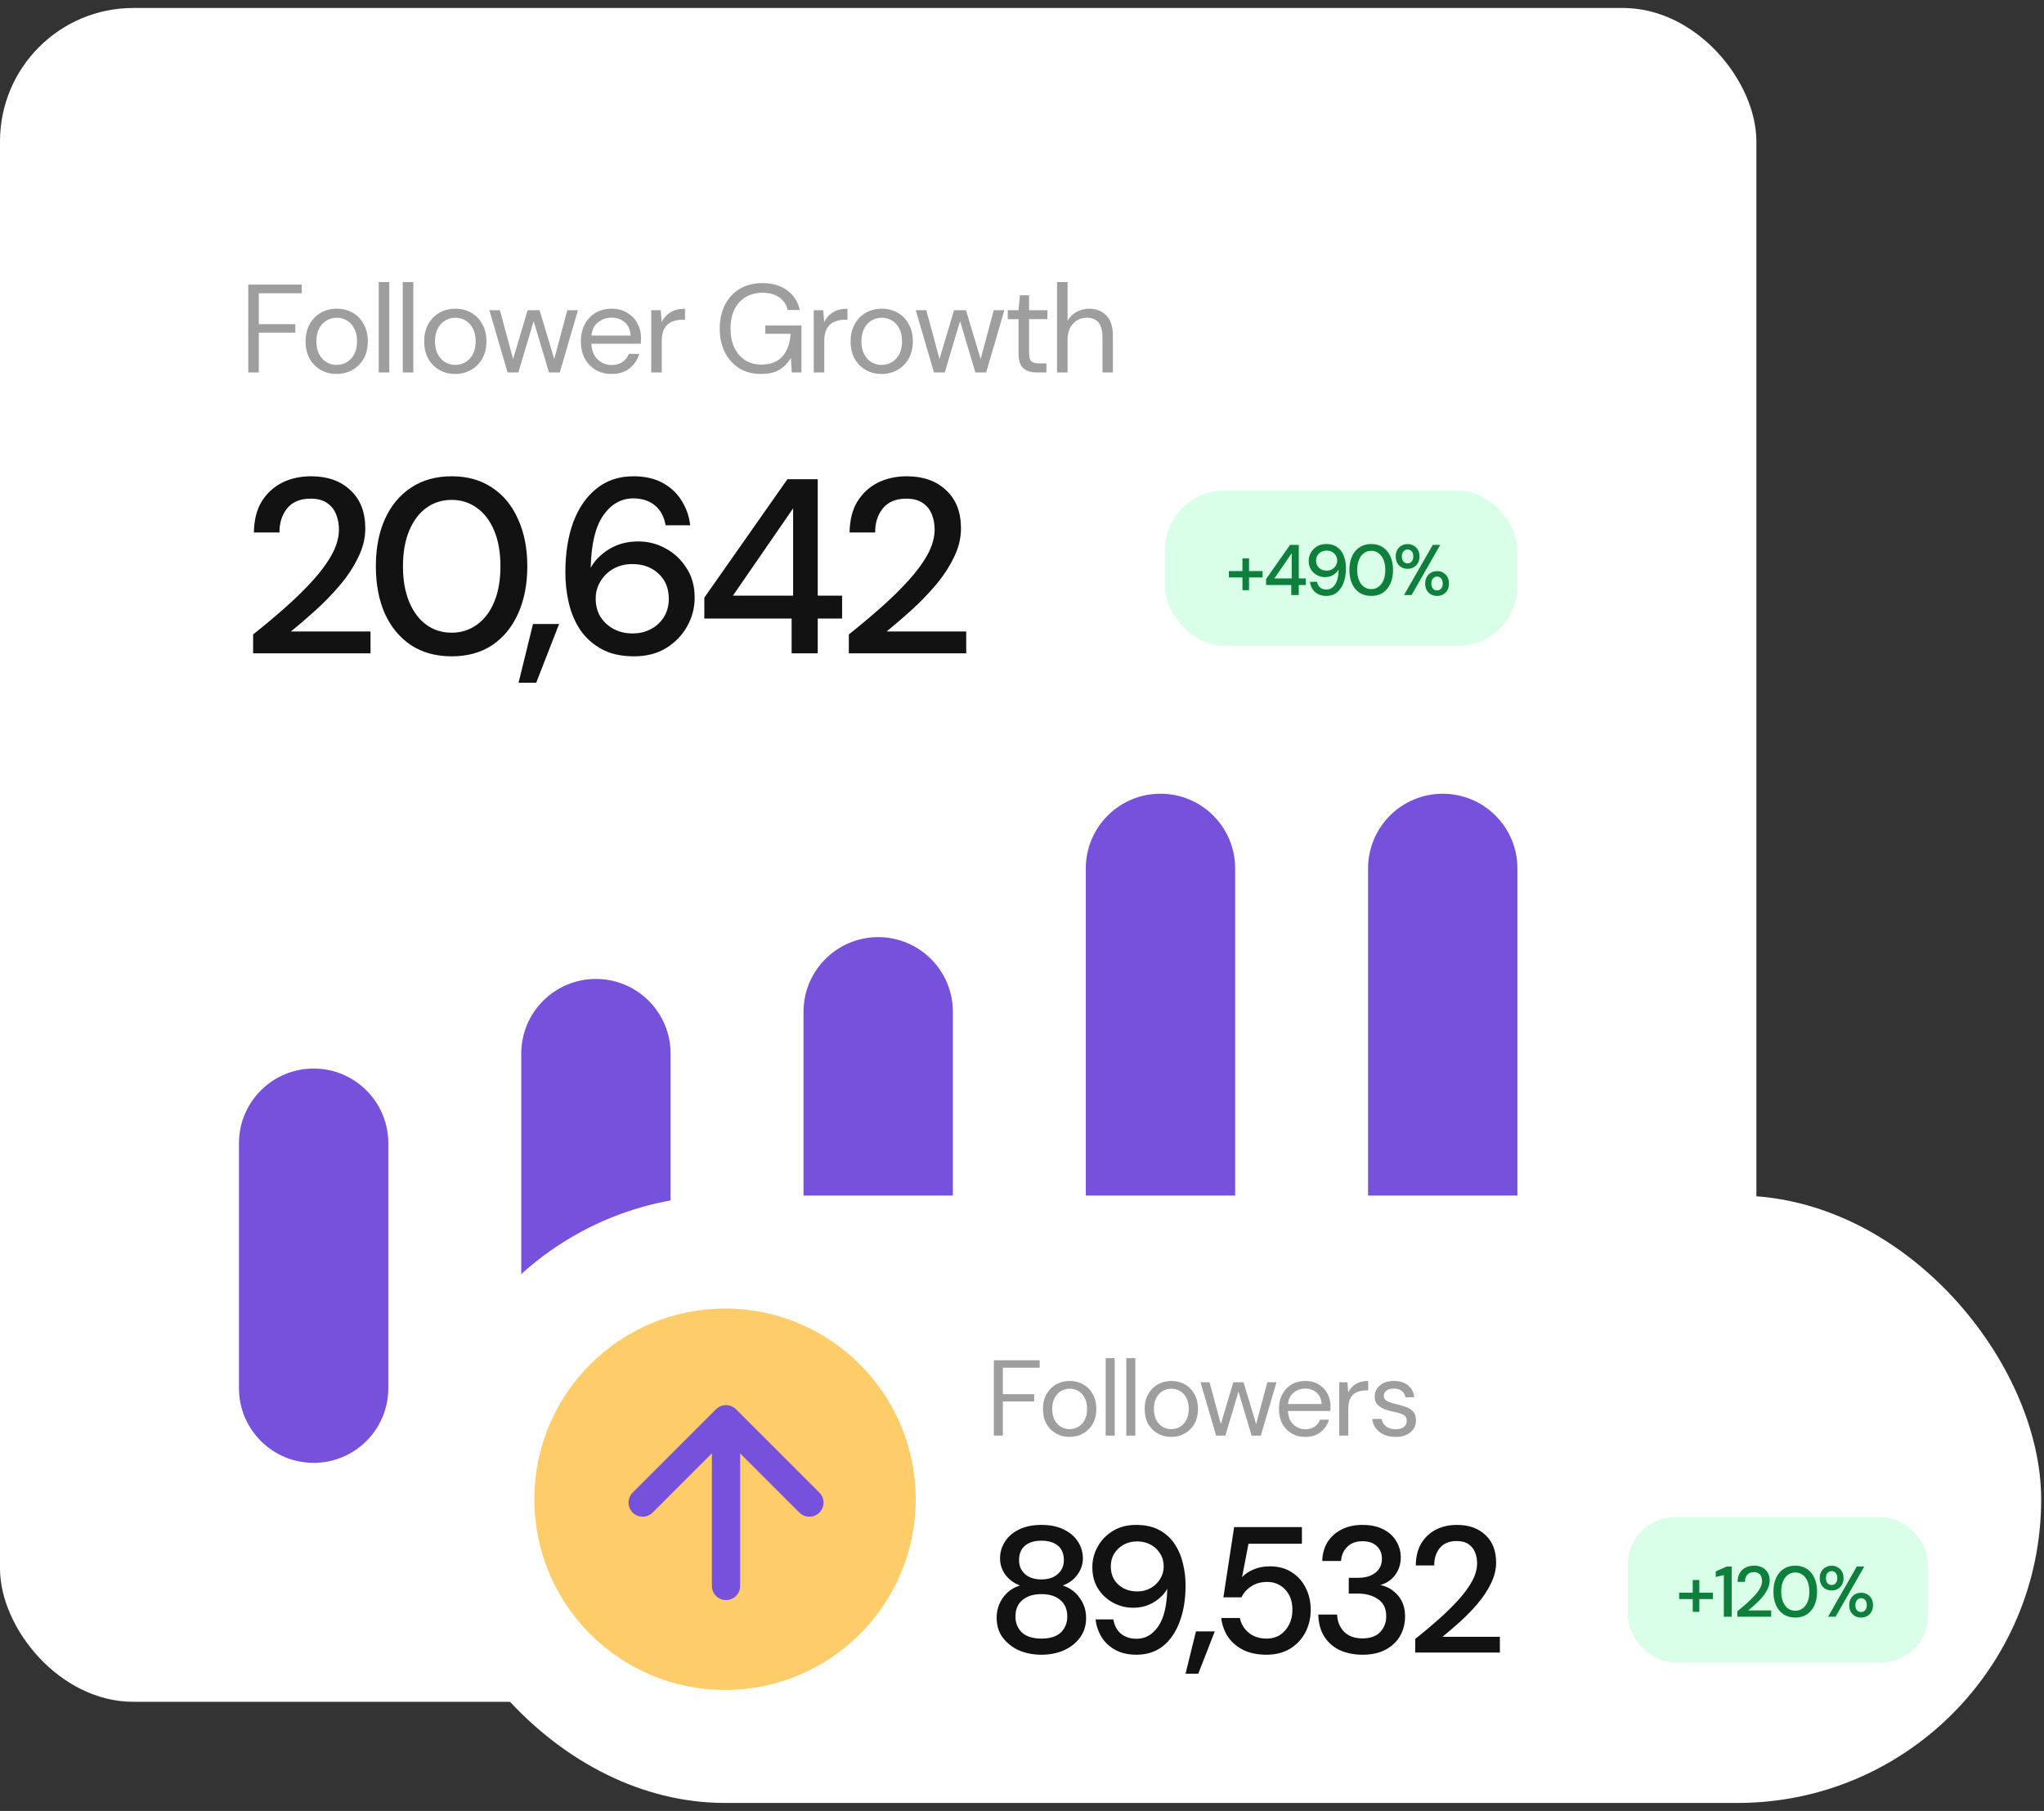
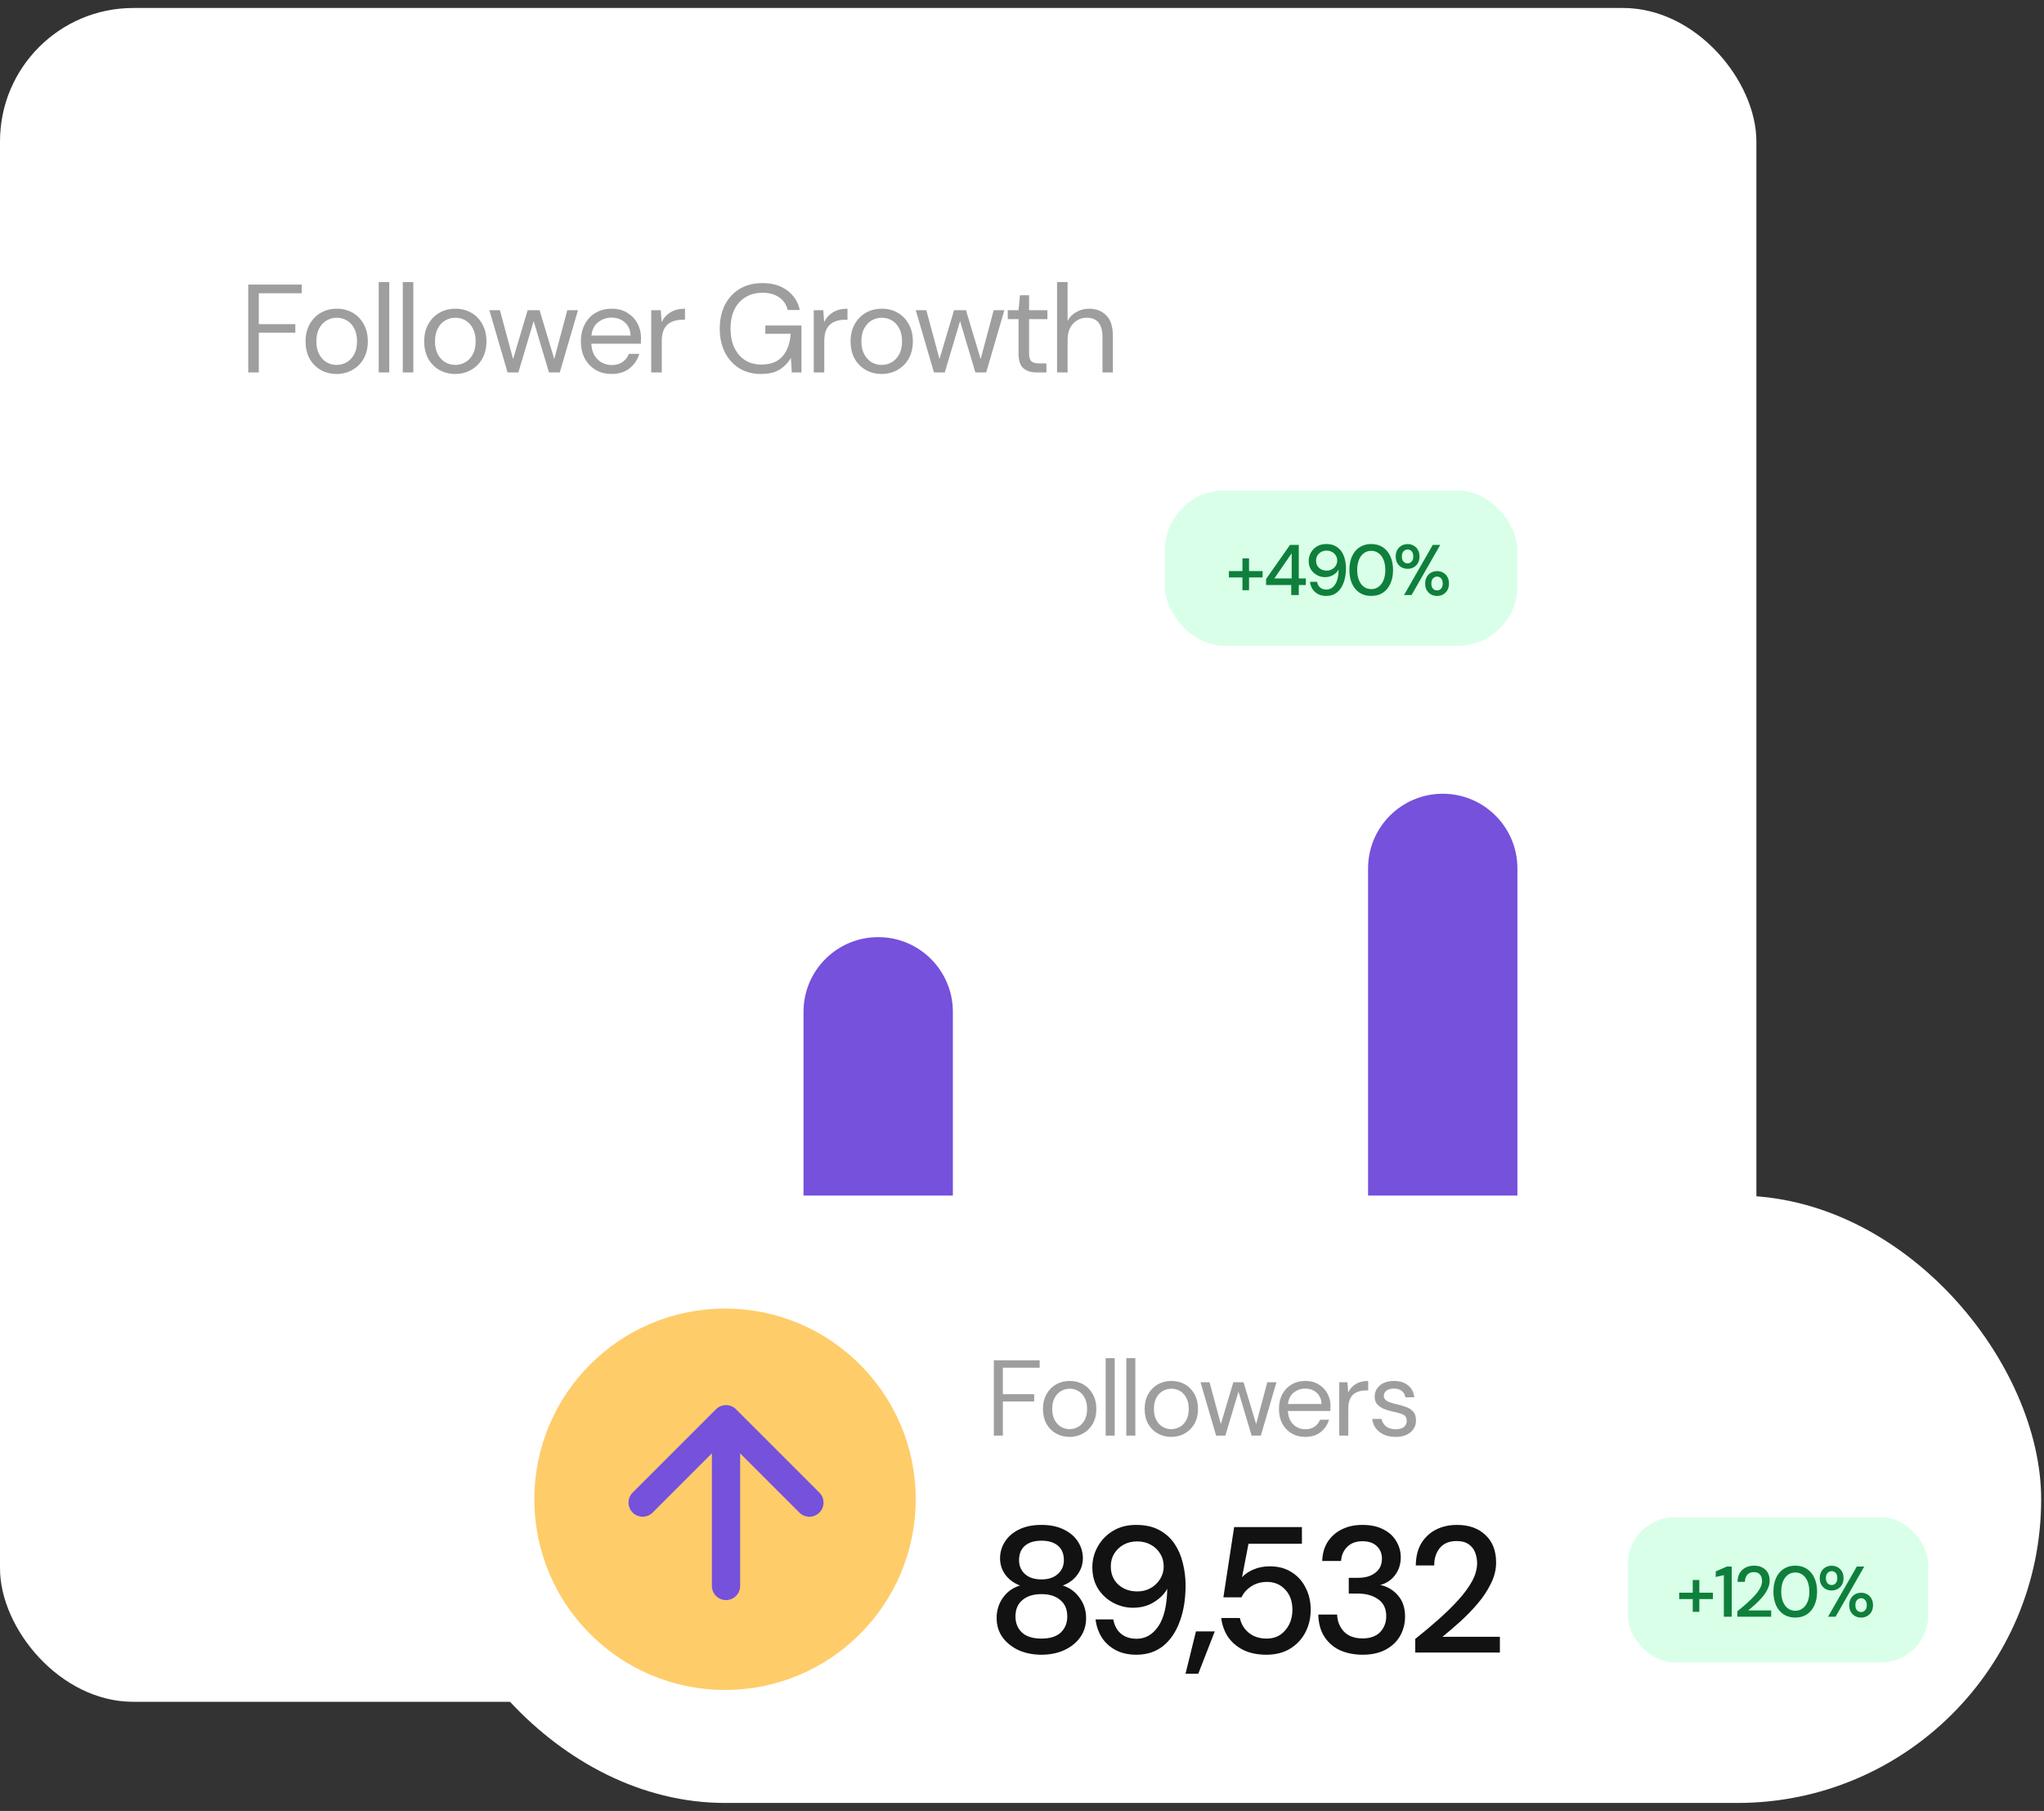
<svg xmlns="http://www.w3.org/2000/svg" width="228" height="202" viewBox="0 0 228 202" fill="none">
  <rect x="0" y="0" width="228" height="202" fill="#333333" stroke="none" />
  <rect y="0.89" width="195.918" height="188.939" rx="14.877" fill="white" />
  <path d="M27.691 41.546V31.746H33.655V32.712H28.867V36.156H32.941V37.108H28.867V41.546H27.691ZM37.543 41.714C36.89 41.714 36.302 41.564 35.779 41.266C35.256 40.967 34.841 40.547 34.533 40.006C34.234 39.455 34.085 38.811 34.085 38.074C34.085 37.336 34.239 36.697 34.547 36.156C34.855 35.605 35.27 35.18 35.793 34.882C36.325 34.583 36.918 34.434 37.571 34.434C38.224 34.434 38.812 34.583 39.335 34.882C39.858 35.18 40.268 35.605 40.567 36.156C40.875 36.697 41.029 37.336 41.029 38.074C41.029 38.811 40.875 39.455 40.567 40.006C40.259 40.547 39.839 40.967 39.307 41.266C38.784 41.564 38.196 41.714 37.543 41.714ZM37.543 40.706C37.944 40.706 38.318 40.608 38.663 40.412C39.008 40.216 39.288 39.922 39.503 39.53C39.718 39.138 39.825 38.652 39.825 38.074C39.825 37.495 39.718 37.01 39.503 36.618C39.298 36.226 39.022 35.932 38.677 35.736C38.332 35.54 37.963 35.442 37.571 35.442C37.17 35.442 36.796 35.54 36.451 35.736C36.106 35.932 35.826 36.226 35.611 36.618C35.396 37.01 35.289 37.495 35.289 38.074C35.289 38.652 35.396 39.138 35.611 39.53C35.826 39.922 36.101 40.216 36.437 40.412C36.782 40.608 37.151 40.706 37.543 40.706ZM42.244 41.546V31.466H43.42V41.546H42.244ZM44.928 41.546V31.466H46.104V41.546H44.928ZM50.775 41.714C50.122 41.714 49.534 41.564 49.011 41.266C48.489 40.967 48.073 40.547 47.765 40.006C47.467 39.455 47.317 38.811 47.317 38.074C47.317 37.336 47.471 36.697 47.779 36.156C48.087 35.605 48.502 35.18 49.025 34.882C49.557 34.583 50.15 34.434 50.803 34.434C51.456 34.434 52.044 34.583 52.567 34.882C53.09 35.18 53.501 35.605 53.799 36.156C54.107 36.697 54.261 37.336 54.261 38.074C54.261 38.811 54.107 39.455 53.799 40.006C53.491 40.547 53.071 40.967 52.539 41.266C52.017 41.564 51.428 41.714 50.775 41.714ZM50.775 40.706C51.176 40.706 51.55 40.608 51.895 40.412C52.24 40.216 52.52 39.922 52.735 39.53C52.95 39.138 53.057 38.652 53.057 38.074C53.057 37.495 52.95 37.01 52.735 36.618C52.53 36.226 52.255 35.932 51.909 35.736C51.564 35.54 51.195 35.442 50.803 35.442C50.402 35.442 50.029 35.54 49.683 35.736C49.338 35.932 49.058 36.226 48.843 36.618C48.629 37.01 48.521 37.495 48.521 38.074C48.521 38.652 48.629 39.138 48.843 39.53C49.058 39.922 49.333 40.216 49.669 40.412C50.014 40.608 50.383 40.706 50.775 40.706ZM56.617 41.546L54.587 34.602H55.763L57.233 40.048L58.857 34.602H60.187L61.825 40.048L63.281 34.602H64.471L62.441 41.546H61.237L59.529 35.82L57.821 41.546H56.617ZM68.213 41.714C67.551 41.714 66.963 41.564 66.45 41.266C65.936 40.958 65.53 40.533 65.231 39.992C64.942 39.45 64.797 38.811 64.797 38.074C64.797 37.346 64.942 36.711 65.231 36.17C65.521 35.619 65.922 35.194 66.436 34.896C66.958 34.588 67.56 34.434 68.242 34.434C68.913 34.434 69.492 34.588 69.978 34.896C70.472 35.194 70.85 35.591 71.112 36.086C71.373 36.58 71.504 37.112 71.504 37.682C71.504 37.784 71.499 37.887 71.49 37.99C71.49 38.092 71.49 38.209 71.49 38.34H65.96C65.987 38.872 66.109 39.315 66.323 39.67C66.547 40.015 66.823 40.276 67.15 40.454C67.486 40.631 67.84 40.72 68.213 40.72C68.699 40.72 69.105 40.608 69.431 40.384C69.758 40.16 69.996 39.856 70.145 39.474H71.308C71.121 40.118 70.761 40.654 70.23 41.084C69.707 41.504 69.035 41.714 68.213 41.714ZM68.213 35.428C67.653 35.428 67.154 35.6 66.716 35.946C66.286 36.282 66.039 36.776 65.974 37.43H70.341C70.314 36.804 70.099 36.314 69.698 35.96C69.296 35.605 68.802 35.428 68.213 35.428ZM72.642 41.546V34.602H73.706L73.804 35.932C74.019 35.474 74.346 35.11 74.784 34.84C75.223 34.569 75.764 34.434 76.408 34.434V35.666H76.086C75.675 35.666 75.297 35.74 74.952 35.89C74.607 36.03 74.332 36.272 74.126 36.618C73.921 36.963 73.818 37.439 73.818 38.046V41.546H72.642ZM84.877 41.714C83.963 41.714 83.16 41.504 82.469 41.084C81.779 40.654 81.242 40.062 80.859 39.306C80.477 38.54 80.285 37.658 80.285 36.66C80.285 35.661 80.477 34.779 80.859 34.014C81.251 33.248 81.802 32.651 82.511 32.222C83.23 31.792 84.075 31.578 85.045 31.578C86.147 31.578 87.061 31.844 87.789 32.376C88.527 32.908 89.003 33.64 89.217 34.574H87.859C87.729 33.986 87.416 33.519 86.921 33.174C86.436 32.828 85.811 32.656 85.045 32.656C84.327 32.656 83.701 32.819 83.169 33.146C82.637 33.463 82.222 33.92 81.923 34.518C81.634 35.115 81.489 35.829 81.489 36.66C81.489 37.49 81.634 38.204 81.923 38.802C82.213 39.399 82.614 39.861 83.127 40.188C83.641 40.505 84.238 40.664 84.919 40.664C85.965 40.664 86.753 40.36 87.285 39.754C87.817 39.138 88.121 38.298 88.195 37.234H85.367V36.31H89.399V41.546H88.321L88.223 39.936C87.869 40.505 87.435 40.944 86.921 41.252C86.408 41.56 85.727 41.714 84.877 41.714ZM90.769 41.546V34.602H91.833L91.931 35.932C92.146 35.474 92.472 35.11 92.911 34.84C93.35 34.569 93.891 34.434 94.535 34.434V35.666H94.213C93.802 35.666 93.424 35.74 93.079 35.89C92.734 36.03 92.458 36.272 92.253 36.618C92.048 36.963 91.945 37.439 91.945 38.046V41.546H90.769ZM98.339 41.714C97.686 41.714 97.098 41.564 96.575 41.266C96.052 40.967 95.637 40.547 95.329 40.006C95.03 39.455 94.881 38.811 94.881 38.074C94.881 37.336 95.035 36.697 95.343 36.156C95.651 35.605 96.066 35.18 96.589 34.882C97.121 34.583 97.714 34.434 98.367 34.434C99.02 34.434 99.608 34.583 100.131 34.882C100.654 35.18 101.064 35.605 101.363 36.156C101.671 36.697 101.825 37.336 101.825 38.074C101.825 38.811 101.671 39.455 101.363 40.006C101.055 40.547 100.635 40.967 100.103 41.266C99.58 41.564 98.992 41.714 98.339 41.714ZM98.339 40.706C98.74 40.706 99.114 40.608 99.459 40.412C99.804 40.216 100.084 39.922 100.299 39.53C100.514 39.138 100.621 38.652 100.621 38.074C100.621 37.495 100.514 37.01 100.299 36.618C100.094 36.226 99.818 35.932 99.473 35.736C99.128 35.54 98.759 35.442 98.367 35.442C97.966 35.442 97.592 35.54 97.247 35.736C96.902 35.932 96.622 36.226 96.407 36.618C96.192 37.01 96.085 37.495 96.085 38.074C96.085 38.652 96.192 39.138 96.407 39.53C96.622 39.922 96.897 40.216 97.233 40.412C97.578 40.608 97.947 40.706 98.339 40.706ZM104.18 41.546L102.15 34.602H103.326L104.796 40.048L106.42 34.602H107.75L109.388 40.048L110.844 34.602H112.034L110.004 41.546H108.8L107.092 35.82L105.384 41.546H104.18ZM115.659 41.546C115.025 41.546 114.525 41.392 114.161 41.084C113.797 40.776 113.615 40.22 113.615 39.418V35.596H112.411V34.602H113.615L113.769 32.936H114.791V34.602H116.835V35.596H114.791V39.418C114.791 39.856 114.88 40.155 115.057 40.314C115.235 40.463 115.547 40.538 115.995 40.538H116.723V41.546H115.659ZM117.909 41.546V31.466H119.085V35.792C119.319 35.362 119.65 35.031 120.079 34.798C120.509 34.555 120.975 34.434 121.479 34.434C122.282 34.434 122.926 34.686 123.411 35.19C123.897 35.684 124.139 36.45 124.139 37.486V41.546H122.977V37.612C122.977 36.165 122.394 35.442 121.227 35.442C120.621 35.442 120.112 35.661 119.701 36.1C119.291 36.529 119.085 37.145 119.085 37.948V41.546H117.909Z" fill="#9E9E9E" />
-   <path d="M28.236 72.877V70.769C29.494 69.77 30.696 68.762 31.843 67.745C32.989 66.728 34.007 65.729 34.894 64.749C35.8 63.75 36.512 62.779 37.03 61.836C37.548 60.874 37.807 59.95 37.807 59.062C37.807 58.47 37.705 57.915 37.502 57.398C37.298 56.861 36.965 56.436 36.503 56.121C36.041 55.789 35.421 55.622 34.645 55.622C33.48 55.622 32.601 55.992 32.009 56.732C31.436 57.471 31.159 58.359 31.177 59.395H28.32C28.338 58.026 28.625 56.88 29.18 55.955C29.753 55.03 30.511 54.328 31.454 53.847C32.416 53.366 33.498 53.126 34.7 53.126C36.531 53.126 37.992 53.643 39.083 54.679C40.193 55.696 40.748 57.12 40.748 58.951C40.748 60.042 40.479 61.124 39.943 62.197C39.425 63.269 38.741 64.305 37.89 65.304C37.058 66.284 36.161 67.209 35.199 68.078C34.238 68.947 33.322 69.733 32.453 70.436H41.33V72.877H28.236ZM50.386 73.21C48.629 73.21 47.113 72.794 45.837 71.961C44.579 71.111 43.608 69.936 42.924 68.438C42.258 66.922 41.925 65.165 41.925 63.168C41.925 61.17 42.258 59.423 42.924 57.925C43.608 56.408 44.579 55.234 45.837 54.401C47.113 53.551 48.629 53.126 50.386 53.126C52.143 53.126 53.65 53.551 54.908 54.401C56.165 55.234 57.127 56.408 57.793 57.925C58.477 59.423 58.819 61.17 58.819 63.168C58.819 65.165 58.477 66.922 57.793 68.438C57.127 69.936 56.165 71.111 54.908 71.961C53.65 72.794 52.143 73.21 50.386 73.21ZM50.386 70.574C51.44 70.574 52.374 70.278 53.188 69.687C54.02 69.095 54.667 68.244 55.13 67.135C55.592 66.025 55.823 64.703 55.823 63.168C55.823 61.633 55.592 60.31 55.13 59.201C54.667 58.091 54.02 57.24 53.188 56.648C52.374 56.057 51.44 55.761 50.386 55.761C49.313 55.761 48.37 56.057 47.556 56.648C46.743 57.24 46.105 58.091 45.642 59.201C45.18 60.31 44.949 61.633 44.949 63.168C44.949 64.703 45.18 66.025 45.642 67.135C46.105 68.244 46.743 69.095 47.556 69.687C48.37 70.278 49.313 70.574 50.386 70.574ZM57.845 76.15L59.454 69.603H62.367L59.814 76.15H57.845ZM70.719 73.21C69.295 73.21 68.093 72.942 67.113 72.405C66.133 71.869 65.338 71.157 64.727 70.269C64.136 69.382 63.71 68.383 63.451 67.273C63.192 66.164 63.063 65.026 63.063 63.861C63.063 61.716 63.359 59.839 63.951 58.23C64.561 56.621 65.43 55.373 66.558 54.485C67.686 53.579 69.055 53.126 70.664 53.126C71.94 53.126 73.031 53.375 73.937 53.874C74.843 54.374 75.546 55.04 76.046 55.872C76.563 56.704 76.878 57.61 76.989 58.59H74.242C74.076 57.629 73.678 56.889 73.049 56.371C72.421 55.853 71.616 55.594 70.636 55.594C69.286 55.594 68.167 56.232 67.279 57.508C66.41 58.766 65.948 60.708 65.892 63.334C66.336 62.52 67.021 61.827 67.945 61.254C68.888 60.68 69.97 60.394 71.191 60.394C72.282 60.394 73.299 60.652 74.242 61.17C75.204 61.688 75.981 62.419 76.573 63.362C77.183 64.287 77.488 65.387 77.488 66.663C77.488 67.791 77.211 68.854 76.656 69.853C76.101 70.852 75.315 71.665 74.298 72.294C73.299 72.905 72.106 73.21 70.719 73.21ZM70.553 70.658C71.33 70.658 72.023 70.491 72.633 70.158C73.244 69.825 73.725 69.372 74.076 68.799C74.427 68.207 74.603 67.541 74.603 66.802C74.603 65.618 74.215 64.675 73.438 63.972C72.68 63.269 71.709 62.918 70.525 62.918C69.748 62.918 69.046 63.094 68.417 63.445C67.807 63.796 67.326 64.268 66.974 64.86C66.623 65.433 66.447 66.071 66.447 66.774C66.447 67.532 66.623 68.207 66.974 68.799C67.344 69.372 67.834 69.825 68.445 70.158C69.073 70.491 69.776 70.658 70.553 70.658ZM88.302 72.877V68.993H78.565V66.663L87.831 53.458H91.215V66.441H93.934V68.993H91.215V72.877H88.302ZM81.756 66.441H88.469V56.704L81.756 66.441ZM94.684 72.877V70.769C95.942 69.77 97.144 68.762 98.29 67.745C99.437 66.728 100.454 65.729 101.342 64.749C102.248 63.75 102.96 62.779 103.478 61.836C103.996 60.874 104.255 59.95 104.255 59.062C104.255 58.47 104.153 57.915 103.949 57.398C103.746 56.861 103.413 56.436 102.951 56.121C102.488 55.789 101.869 55.622 101.092 55.622C99.927 55.622 99.049 55.992 98.457 56.732C97.883 57.471 97.606 58.359 97.624 59.395H94.767C94.786 58.026 95.072 56.88 95.627 55.955C96.201 55.03 96.959 54.328 97.902 53.847C98.864 53.366 99.945 53.126 101.148 53.126C102.978 53.126 104.439 53.643 105.531 54.679C106.64 55.696 107.195 57.12 107.195 58.951C107.195 60.042 106.927 61.124 106.391 62.197C105.873 63.269 105.188 64.305 104.338 65.304C103.506 66.284 102.609 67.209 101.647 68.078C100.685 68.947 99.77 69.733 98.901 70.436H107.778V72.877H94.684Z" fill="#121212" />
  <rect x="129.935" y="54.711" width="39.328" height="17.331" rx="6.664" fill="#DAFFE9" />
  <path d="M137.078 64.41V63.698H138.59V62.282H139.325V63.698H140.837V64.41H139.325V65.833H138.59V64.41H137.078ZM144.034 66.377V65.257H141.227V64.586L143.898 60.779H144.874V64.522H145.658V65.257H144.874V66.377H144.034ZM142.147 64.522H144.082V61.715L142.147 64.522ZM147.945 66.473C147.577 66.473 147.263 66.401 147.001 66.257C146.74 66.113 146.535 65.921 146.386 65.681C146.242 65.441 146.154 65.18 146.122 64.897H146.913C146.961 65.175 147.076 65.388 147.257 65.537C147.439 65.686 147.67 65.761 147.953 65.761C148.342 65.761 148.662 65.58 148.913 65.217C149.169 64.85 149.304 64.287 149.32 63.53C149.193 63.765 148.993 63.965 148.721 64.13C148.454 64.295 148.145 64.378 147.793 64.378C147.479 64.378 147.183 64.303 146.905 64.154C146.628 64.004 146.404 63.797 146.234 63.53C146.063 63.258 145.978 62.938 145.978 62.57C145.978 62.245 146.058 61.939 146.218 61.651C146.378 61.363 146.602 61.131 146.889 60.955C147.183 60.774 147.529 60.683 147.929 60.683C148.34 60.683 148.686 60.761 148.969 60.915C149.251 61.07 149.478 61.275 149.648 61.531C149.819 61.787 149.942 62.075 150.016 62.395C150.096 62.714 150.136 63.042 150.136 63.378C150.136 63.996 150.048 64.538 149.872 65.001C149.702 65.465 149.454 65.828 149.129 66.089C148.803 66.345 148.409 66.473 147.945 66.473ZM147.985 63.65C148.209 63.65 148.409 63.599 148.585 63.498C148.761 63.397 148.899 63.263 149.001 63.098C149.107 62.928 149.161 62.741 149.161 62.538C149.161 62.32 149.107 62.128 149.001 61.963C148.899 61.792 148.758 61.659 148.577 61.563C148.401 61.467 148.201 61.419 147.977 61.419C147.753 61.419 147.553 61.467 147.377 61.563C147.201 61.659 147.06 61.792 146.953 61.963C146.852 62.128 146.802 62.317 146.802 62.53C146.802 62.872 146.913 63.144 147.137 63.346C147.361 63.549 147.644 63.65 147.985 63.65ZM152.958 66.473C152.451 66.473 152.014 66.353 151.646 66.113C151.284 65.868 151.004 65.529 150.807 65.097C150.615 64.66 150.519 64.154 150.519 63.578C150.519 63.002 150.615 62.498 150.807 62.067C151.004 61.63 151.284 61.291 151.646 61.051C152.014 60.806 152.451 60.683 152.958 60.683C153.464 60.683 153.899 60.806 154.261 61.051C154.624 61.291 154.901 61.63 155.093 62.067C155.29 62.498 155.389 63.002 155.389 63.578C155.389 64.154 155.29 64.66 155.093 65.097C154.901 65.529 154.624 65.868 154.261 66.113C153.899 66.353 153.464 66.473 152.958 66.473ZM152.958 65.713C153.261 65.713 153.531 65.628 153.765 65.457C154.005 65.287 154.192 65.041 154.325 64.722C154.458 64.402 154.525 64.02 154.525 63.578C154.525 63.136 154.458 62.754 154.325 62.434C154.192 62.115 154.005 61.869 153.765 61.699C153.531 61.528 153.261 61.443 152.958 61.443C152.648 61.443 152.377 61.528 152.142 61.699C151.907 61.869 151.723 62.115 151.59 62.434C151.457 62.754 151.39 63.136 151.39 63.578C151.39 64.02 151.457 64.402 151.59 64.722C151.723 65.041 151.907 65.287 152.142 65.457C152.377 65.628 152.648 65.713 152.958 65.713ZM157.013 63.45C156.763 63.45 156.536 63.394 156.333 63.282C156.136 63.17 155.979 63.013 155.862 62.81C155.744 62.602 155.686 62.355 155.686 62.067C155.686 61.784 155.744 61.541 155.862 61.339C155.979 61.131 156.139 60.971 156.341 60.859C156.544 60.747 156.771 60.691 157.021 60.691C157.266 60.691 157.488 60.747 157.685 60.859C157.887 60.971 158.047 61.131 158.165 61.339C158.282 61.541 158.341 61.784 158.341 62.067C158.341 62.355 158.282 62.602 158.165 62.81C158.047 63.013 157.887 63.17 157.685 63.282C157.488 63.394 157.264 63.45 157.013 63.45ZM156.613 66.377L159.82 60.779H160.652L157.453 66.377H156.613ZM157.013 62.842C157.184 62.842 157.33 62.778 157.453 62.65C157.581 62.517 157.645 62.322 157.645 62.067C157.645 61.811 157.584 61.619 157.461 61.491C157.338 61.358 157.189 61.291 157.013 61.291C156.843 61.291 156.693 61.358 156.565 61.491C156.437 61.619 156.373 61.811 156.373 62.067C156.373 62.322 156.435 62.517 156.557 62.65C156.685 62.778 156.837 62.842 157.013 62.842ZM160.3 66.473C160.049 66.473 159.823 66.417 159.62 66.305C159.423 66.193 159.266 66.036 159.148 65.833C159.031 65.625 158.972 65.377 158.972 65.089C158.972 64.807 159.031 64.562 159.148 64.354C159.266 64.146 159.425 63.986 159.628 63.874C159.831 63.762 160.057 63.706 160.308 63.706C160.553 63.706 160.774 63.762 160.971 63.874C161.174 63.986 161.334 64.146 161.451 64.354C161.569 64.562 161.627 64.807 161.627 65.089C161.627 65.377 161.569 65.625 161.451 65.833C161.334 66.036 161.174 66.193 160.971 66.305C160.774 66.417 160.55 66.473 160.3 66.473ZM160.3 65.857C160.47 65.857 160.617 65.793 160.74 65.665C160.868 65.537 160.931 65.345 160.931 65.089C160.931 64.834 160.87 64.641 160.748 64.514C160.625 64.38 160.476 64.314 160.3 64.314C160.129 64.314 159.98 64.38 159.852 64.514C159.724 64.641 159.66 64.834 159.66 65.089C159.66 65.345 159.721 65.537 159.844 65.665C159.972 65.793 160.124 65.857 160.3 65.857Z" fill="#0E803B" />
-   <path fill-rule="evenodd" clip-rule="evenodd" d="M34.985 119.192C39.586 119.192 43.315 122.921 43.315 127.522L43.315 154.844C43.315 159.444 39.586 163.174 34.985 163.174C30.385 163.174 26.655 159.444 26.655 154.844L26.655 127.522C26.655 122.921 30.385 119.192 34.985 119.192Z" fill="#7551DC" />
-   <path fill-rule="evenodd" clip-rule="evenodd" d="M66.472 109.196C71.073 109.196 74.802 112.926 74.802 117.526L74.802 154.844C74.802 159.444 71.073 163.174 66.472 163.174C61.872 163.174 58.143 159.444 58.143 154.844L58.143 117.526C58.143 112.926 61.872 109.196 66.472 109.196Z" fill="#7551DC" />
  <path fill-rule="evenodd" clip-rule="evenodd" d="M97.959 104.532C102.559 104.532 106.289 108.261 106.289 112.861L106.289 154.844C106.289 159.444 102.559 163.174 97.959 163.174C93.358 163.174 89.629 159.444 89.629 154.844L89.629 112.861C89.629 108.261 93.358 104.532 97.959 104.532Z" fill="#7551DC" />
-   <path fill-rule="evenodd" clip-rule="evenodd" d="M129.446 88.536C134.047 88.536 137.776 92.265 137.776 96.866V154.844C137.776 159.444 134.047 163.174 129.446 163.174C124.846 163.174 121.116 159.444 121.116 154.844V96.866C121.116 92.265 124.846 88.536 129.446 88.536Z" fill="#7551DC" />
  <path fill-rule="evenodd" clip-rule="evenodd" d="M160.932 88.538C165.533 88.538 169.262 92.268 169.262 96.868L169.262 154.844C169.262 159.444 165.533 163.174 160.932 163.174C156.332 163.174 152.603 159.444 152.603 154.844L152.603 96.868C152.603 92.268 156.332 88.538 160.932 88.538Z" fill="#7551DC" />
  <rect x="47" y="133.36" width="180.684" height="67.75" rx="33.875" fill="white" />
  <circle cx="80.875" cy="167.235" r="21.27" fill="#FFCC6A" />
  <path d="M71.684 167.607L80.984 158.307M80.984 158.307L90.284 167.607M80.984 158.307V176.907" stroke="#7551DC" stroke-width="3.151" stroke-linecap="round" stroke-linejoin="round" />
  <path d="M110.859 160.134V151.734H115.971V152.562H111.867V155.514H115.359V156.33H111.867V160.134H110.859ZM119.303 160.278C118.743 160.278 118.239 160.15 117.791 159.894C117.343 159.638 116.987 159.278 116.723 158.814C116.467 158.342 116.339 157.79 116.339 157.158C116.339 156.526 116.471 155.978 116.735 155.514C116.999 155.042 117.355 154.678 117.803 154.422C118.259 154.166 118.767 154.038 119.327 154.038C119.887 154.038 120.391 154.166 120.839 154.422C121.287 154.678 121.639 155.042 121.895 155.514C122.159 155.978 122.291 156.526 122.291 157.158C122.291 157.79 122.159 158.342 121.895 158.814C121.631 159.278 121.271 159.638 120.815 159.894C120.367 160.15 119.863 160.278 119.303 160.278ZM119.303 159.414C119.647 159.414 119.967 159.33 120.263 159.162C120.559 158.994 120.799 158.742 120.983 158.406C121.167 158.07 121.259 157.654 121.259 157.158C121.259 156.662 121.167 156.246 120.983 155.91C120.807 155.574 120.571 155.322 120.275 155.154C119.979 154.986 119.663 154.902 119.327 154.902C118.983 154.902 118.663 154.986 118.367 155.154C118.071 155.322 117.831 155.574 117.647 155.91C117.463 156.246 117.371 156.662 117.371 157.158C117.371 157.654 117.463 158.07 117.647 158.406C117.831 158.742 118.067 158.994 118.355 159.162C118.651 159.33 118.967 159.414 119.303 159.414ZM123.333 160.134V151.494H124.341V160.134H123.333ZM125.633 160.134V151.494H126.641V160.134H125.633ZM130.645 160.278C130.085 160.278 129.581 160.15 129.133 159.894C128.685 159.638 128.329 159.278 128.065 158.814C127.809 158.342 127.681 157.79 127.681 157.158C127.681 156.526 127.813 155.978 128.077 155.514C128.341 155.042 128.697 154.678 129.145 154.422C129.601 154.166 130.109 154.038 130.669 154.038C131.229 154.038 131.733 154.166 132.181 154.422C132.629 154.678 132.981 155.042 133.237 155.514C133.501 155.978 133.633 156.526 133.633 157.158C133.633 157.79 133.501 158.342 133.237 158.814C132.973 159.278 132.613 159.638 132.157 159.894C131.709 160.15 131.205 160.278 130.645 160.278ZM130.645 159.414C130.989 159.414 131.309 159.33 131.605 159.162C131.901 158.994 132.141 158.742 132.325 158.406C132.509 158.07 132.601 157.654 132.601 157.158C132.601 156.662 132.509 156.246 132.325 155.91C132.149 155.574 131.913 155.322 131.617 155.154C131.321 154.986 131.005 154.902 130.669 154.902C130.325 154.902 130.005 154.986 129.709 155.154C129.413 155.322 129.173 155.574 128.989 155.91C128.805 156.246 128.713 156.662 128.713 157.158C128.713 157.654 128.805 158.07 128.989 158.406C129.173 158.742 129.409 158.994 129.697 159.162C129.993 159.33 130.309 159.414 130.645 159.414ZM135.652 160.134L133.912 154.182H134.92L136.18 158.85L137.572 154.182H138.712L140.116 158.85L141.364 154.182H142.384L140.644 160.134H139.612L138.148 155.226L136.684 160.134H135.652ZM145.592 160.278C145.024 160.278 144.52 160.15 144.08 159.894C143.64 159.63 143.292 159.266 143.036 158.802C142.788 158.338 142.664 157.79 142.664 157.158C142.664 156.534 142.788 155.99 143.036 155.526C143.284 155.054 143.628 154.69 144.068 154.434C144.516 154.17 145.032 154.038 145.616 154.038C146.192 154.038 146.688 154.17 147.104 154.434C147.528 154.69 147.852 155.03 148.076 155.454C148.3 155.878 148.412 156.334 148.412 156.822C148.412 156.91 148.408 156.998 148.4 157.086C148.4 157.174 148.4 157.274 148.4 157.386H143.66C143.684 157.842 143.788 158.222 143.972 158.526C144.164 158.822 144.4 159.046 144.68 159.198C144.968 159.35 145.272 159.426 145.592 159.426C146.008 159.426 146.356 159.33 146.636 159.138C146.916 158.946 147.12 158.686 147.248 158.358H148.244C148.084 158.91 147.776 159.37 147.32 159.738C146.872 160.098 146.296 160.278 145.592 160.278ZM145.592 154.89C145.112 154.89 144.684 155.038 144.308 155.334C143.94 155.622 143.728 156.046 143.672 156.606H147.416C147.392 156.07 147.208 155.65 146.864 155.346C146.52 155.042 146.096 154.89 145.592 154.89ZM149.388 160.134V154.182H150.3L150.384 155.322C150.568 154.93 150.848 154.618 151.224 154.386C151.6 154.154 152.064 154.038 152.616 154.038V155.094H152.34C151.988 155.094 151.664 155.158 151.368 155.286C151.072 155.406 150.836 155.614 150.66 155.91C150.484 156.206 150.396 156.614 150.396 157.134V160.134H149.388ZM155.667 160.278C154.955 160.278 154.363 160.098 153.891 159.738C153.419 159.378 153.143 158.89 153.063 158.274H154.095C154.159 158.586 154.323 158.858 154.587 159.09C154.859 159.314 155.223 159.426 155.679 159.426C156.103 159.426 156.415 159.338 156.615 159.162C156.815 158.978 156.915 158.762 156.915 158.514C156.915 158.154 156.783 157.914 156.519 157.794C156.263 157.674 155.899 157.566 155.427 157.47C155.107 157.406 154.787 157.314 154.467 157.194C154.147 157.074 153.879 156.906 153.663 156.69C153.447 156.466 153.339 156.174 153.339 155.814C153.339 155.294 153.531 154.87 153.915 154.542C154.307 154.206 154.835 154.038 155.499 154.038C156.131 154.038 156.647 154.198 157.047 154.518C157.455 154.83 157.691 155.278 157.755 155.862H156.759C156.719 155.558 156.587 155.322 156.363 155.154C156.147 154.978 155.855 154.89 155.487 154.89C155.127 154.89 154.847 154.966 154.647 155.118C154.455 155.27 154.359 155.47 154.359 155.718C154.359 155.958 154.483 156.146 154.731 156.282C154.987 156.418 155.331 156.534 155.763 156.63C156.131 156.71 156.479 156.81 156.807 156.93C157.143 157.042 157.415 157.214 157.623 157.446C157.839 157.67 157.947 157.998 157.947 158.43C157.955 158.966 157.751 159.41 157.335 159.762C156.927 160.106 156.371 160.278 155.667 160.278Z" fill="#9E9E9E" />
  <path d="M116.171 184.576C115.237 184.576 114.391 184.409 113.631 184.076C112.884 183.729 112.284 183.249 111.831 182.636C111.391 182.022 111.171 181.302 111.171 180.476C111.171 179.636 111.404 178.882 111.871 178.216C112.351 177.549 112.984 177.096 113.771 176.856C113.064 176.576 112.517 176.169 112.131 175.636C111.744 175.089 111.551 174.489 111.551 173.836C111.551 173.156 111.731 172.536 112.091 171.976C112.451 171.402 112.971 170.949 113.651 170.616C114.344 170.269 115.184 170.096 116.171 170.096C117.157 170.096 117.991 170.269 118.671 170.616C119.364 170.949 119.891 171.402 120.251 171.976C120.611 172.536 120.791 173.156 120.791 173.836C120.791 174.476 120.591 175.076 120.191 175.636C119.804 176.182 119.257 176.589 118.551 176.856C119.337 177.109 119.964 177.569 120.431 178.236C120.911 178.889 121.151 179.636 121.151 180.476C121.151 181.302 120.931 182.022 120.491 182.636C120.051 183.249 119.451 183.729 118.691 184.076C117.944 184.409 117.104 184.576 116.171 184.576ZM116.171 176.176C116.944 176.176 117.551 175.976 117.991 175.576C118.444 175.176 118.671 174.662 118.671 174.036C118.671 173.329 118.451 172.789 118.011 172.416C117.571 172.042 116.957 171.856 116.171 171.856C115.384 171.856 114.771 172.042 114.331 172.416C113.891 172.789 113.671 173.329 113.671 174.036C113.671 174.662 113.891 175.176 114.331 175.576C114.771 175.976 115.384 176.176 116.171 176.176ZM116.171 182.776C117.131 182.776 117.851 182.549 118.331 182.096C118.811 181.629 119.051 181.036 119.051 180.316C119.051 179.516 118.791 178.902 118.271 178.476C117.764 178.036 117.064 177.816 116.171 177.816C115.277 177.816 114.571 178.036 114.051 178.476C113.531 178.902 113.271 179.516 113.271 180.316C113.271 181.036 113.511 181.629 113.991 182.096C114.484 182.549 115.211 182.776 116.171 182.776ZM126.766 184.576C125.846 184.576 125.059 184.396 124.406 184.036C123.752 183.676 123.239 183.196 122.866 182.596C122.506 181.996 122.286 181.342 122.206 180.636H124.186C124.306 181.329 124.592 181.862 125.046 182.236C125.499 182.609 126.079 182.796 126.786 182.796C127.759 182.796 128.559 182.342 129.186 181.436C129.826 180.516 130.166 179.109 130.206 177.216C129.886 177.802 129.386 178.302 128.706 178.716C128.039 179.129 127.266 179.336 126.386 179.336C125.599 179.336 124.859 179.149 124.166 178.776C123.472 178.402 122.912 177.882 122.486 177.216C122.059 176.536 121.846 175.736 121.846 174.816C121.846 174.002 122.046 173.236 122.446 172.516C122.846 171.796 123.406 171.216 124.126 170.776C124.859 170.322 125.726 170.096 126.726 170.096C127.752 170.096 128.619 170.289 129.326 170.676C130.032 171.062 130.599 171.576 131.026 172.216C131.452 172.856 131.759 173.576 131.946 174.376C132.146 175.176 132.246 175.996 132.246 176.836C132.246 178.382 132.026 179.736 131.586 180.896C131.159 182.056 130.539 182.962 129.726 183.616C128.912 184.256 127.926 184.576 126.766 184.576ZM126.866 177.516C127.426 177.516 127.926 177.389 128.366 177.136C128.806 176.882 129.152 176.549 129.406 176.136C129.672 175.709 129.806 175.242 129.806 174.736C129.806 174.189 129.672 173.709 129.406 173.296C129.152 172.869 128.799 172.536 128.346 172.296C127.906 172.056 127.406 171.936 126.846 171.936C126.286 171.936 125.786 172.056 125.346 172.296C124.906 172.536 124.552 172.869 124.286 173.296C124.032 173.709 123.906 174.182 123.906 174.716C123.906 175.569 124.186 176.249 124.746 176.756C125.306 177.262 126.012 177.516 126.866 177.516ZM132.242 186.696L133.402 181.976H135.502L133.662 186.696H132.242ZM141.264 184.576C140.278 184.576 139.424 184.402 138.704 184.056C137.984 183.696 137.411 183.209 136.984 182.596C136.571 181.969 136.318 181.262 136.224 180.476H138.304C138.438 181.142 138.771 181.696 139.304 182.136C139.838 182.562 140.498 182.776 141.284 182.776C141.871 182.776 142.378 182.636 142.804 182.356C143.231 182.062 143.564 181.676 143.804 181.196C144.044 180.716 144.164 180.176 144.164 179.576C144.164 178.629 143.898 177.876 143.364 177.316C142.831 176.742 142.158 176.456 141.344 176.456C140.651 176.456 140.058 176.622 139.564 176.956C139.071 177.276 138.711 177.682 138.484 178.176H136.464L137.664 170.336H145.224V172.196H139.264L138.544 175.936C138.851 175.589 139.271 175.302 139.804 175.076C140.351 174.836 140.964 174.716 141.644 174.716C142.591 174.716 143.404 174.936 144.084 175.376C144.764 175.802 145.284 176.382 145.644 177.116C146.018 177.849 146.204 178.662 146.204 179.556C146.204 180.489 146.004 181.336 145.604 182.096C145.204 182.856 144.631 183.462 143.884 183.916C143.151 184.356 142.278 184.576 141.264 184.576ZM151.989 184.576C151.082 184.576 150.255 184.416 149.509 184.096C148.775 183.762 148.189 183.262 147.749 182.596C147.309 181.929 147.075 181.096 147.049 180.096H149.149C149.175 180.842 149.429 181.476 149.909 181.996C150.402 182.502 151.095 182.756 151.989 182.756C152.842 182.756 153.495 182.522 153.949 182.056C154.402 181.576 154.629 180.982 154.629 180.276C154.629 179.422 154.322 178.789 153.709 178.376C153.109 177.962 152.369 177.756 151.489 177.756H150.449V175.996H151.509C152.295 175.996 152.929 175.809 153.409 175.436C153.902 175.062 154.149 174.536 154.149 173.856C154.149 173.282 153.955 172.816 153.569 172.456C153.195 172.096 152.662 171.916 151.969 171.916C151.249 171.916 150.682 172.129 150.269 172.556C149.855 172.969 149.629 173.489 149.589 174.116H147.489C147.515 173.302 147.715 172.596 148.089 171.996C148.475 171.396 149.002 170.929 149.669 170.596C150.335 170.262 151.102 170.096 151.969 170.096C152.902 170.096 153.682 170.262 154.309 170.596C154.949 170.916 155.429 171.356 155.749 171.916C156.082 172.462 156.249 173.062 156.249 173.716C156.249 174.462 156.042 175.116 155.629 175.676C155.215 176.236 154.662 176.609 153.969 176.796C154.769 176.969 155.429 177.362 155.949 177.976C156.469 178.576 156.729 179.356 156.729 180.316C156.729 181.089 156.549 181.802 156.189 182.456C155.829 183.096 155.295 183.609 154.589 183.996C153.882 184.382 153.015 184.576 151.989 184.576ZM157.865 184.336V182.816C158.771 182.096 159.638 181.369 160.465 180.636C161.291 179.902 162.025 179.182 162.665 178.476C163.318 177.756 163.831 177.056 164.205 176.376C164.578 175.682 164.765 175.016 164.765 174.376C164.765 173.949 164.691 173.549 164.545 173.176C164.398 172.789 164.158 172.482 163.825 172.256C163.491 172.016 163.045 171.896 162.485 171.896C161.645 171.896 161.011 172.162 160.585 172.696C160.171 173.229 159.971 173.869 159.985 174.616H157.925C157.938 173.629 158.145 172.802 158.545 172.136C158.958 171.469 159.505 170.962 160.185 170.616C160.878 170.269 161.658 170.096 162.525 170.096C163.845 170.096 164.898 170.469 165.685 171.216C166.485 171.949 166.885 172.976 166.885 174.296C166.885 175.082 166.691 175.862 166.305 176.636C165.931 177.409 165.438 178.156 164.825 178.876C164.225 179.582 163.578 180.249 162.885 180.876C162.191 181.502 161.531 182.069 160.905 182.576H167.305V184.336H157.865Z" fill="#121212" />
  <rect x="181.575" y="169.235" width="33.504" height="16.202" rx="5.252" fill="#DAFFE9" />
  <path d="M187.307 178.368V177.657H188.818V176.241H189.554V177.657H191.065V178.368H189.554V179.792H188.818V178.368H187.307ZM192.288 180.336V175.698L191.384 175.905V175.282L192.623 174.738H193.167V180.336H192.288ZM193.793 180.336V179.728C194.155 179.44 194.502 179.149 194.832 178.856C195.163 178.563 195.456 178.275 195.712 177.993C195.973 177.705 196.178 177.425 196.328 177.153C196.477 176.876 196.552 176.609 196.552 176.353C196.552 176.183 196.522 176.023 196.464 175.873C196.405 175.719 196.309 175.596 196.176 175.506C196.042 175.41 195.864 175.362 195.64 175.362C195.304 175.362 195.051 175.468 194.88 175.682C194.715 175.895 194.635 176.151 194.64 176.449H193.817C193.822 176.055 193.905 175.724 194.065 175.458C194.23 175.191 194.448 174.988 194.72 174.85C194.998 174.711 195.309 174.642 195.656 174.642C196.184 174.642 196.605 174.791 196.919 175.09C197.239 175.383 197.399 175.793 197.399 176.321C197.399 176.636 197.322 176.948 197.167 177.257C197.018 177.566 196.821 177.865 196.576 178.153C196.336 178.435 196.077 178.702 195.8 178.952C195.523 179.203 195.259 179.429 195.008 179.632H197.567V180.336H193.793ZM200.258 180.432C199.751 180.432 199.314 180.312 198.946 180.072C198.584 179.826 198.304 179.488 198.107 179.056C197.915 178.619 197.819 178.113 197.819 177.537C197.819 176.961 197.915 176.457 198.107 176.025C198.304 175.588 198.584 175.25 198.946 175.01C199.314 174.765 199.751 174.642 200.258 174.642C200.764 174.642 201.199 174.765 201.561 175.01C201.924 175.25 202.201 175.588 202.393 176.025C202.59 176.457 202.689 176.961 202.689 177.537C202.689 178.113 202.59 178.619 202.393 179.056C202.201 179.488 201.924 179.826 201.561 180.072C201.199 180.312 200.764 180.432 200.258 180.432ZM200.258 179.672C200.562 179.672 200.831 179.587 201.065 179.416C201.305 179.245 201.492 179 201.625 178.68C201.758 178.36 201.825 177.979 201.825 177.537C201.825 177.094 201.758 176.713 201.625 176.393C201.492 176.073 201.305 175.828 201.065 175.658C200.831 175.487 200.562 175.402 200.258 175.402C199.948 175.402 199.677 175.487 199.442 175.658C199.207 175.828 199.024 176.073 198.89 176.393C198.757 176.713 198.69 177.094 198.69 177.537C198.69 177.979 198.757 178.36 198.89 178.68C199.024 179 199.207 179.245 199.442 179.416C199.677 179.587 199.948 179.672 200.258 179.672ZM204.313 177.409C204.063 177.409 203.836 177.353 203.633 177.241C203.436 177.129 203.279 176.972 203.162 176.769C203.044 176.561 202.986 176.313 202.986 176.025C202.986 175.743 203.044 175.5 203.162 175.298C203.279 175.09 203.439 174.93 203.641 174.818C203.844 174.706 204.071 174.65 204.321 174.65C204.566 174.65 204.788 174.706 204.985 174.818C205.187 174.93 205.347 175.09 205.465 175.298C205.582 175.5 205.641 175.743 205.641 176.025C205.641 176.313 205.582 176.561 205.465 176.769C205.347 176.972 205.187 177.129 204.985 177.241C204.788 177.353 204.564 177.409 204.313 177.409ZM203.913 180.336L207.12 174.738H207.952L204.753 180.336H203.913ZM204.313 176.801C204.484 176.801 204.63 176.737 204.753 176.609C204.881 176.476 204.945 176.281 204.945 176.025C204.945 175.77 204.884 175.578 204.761 175.45C204.638 175.316 204.489 175.25 204.313 175.25C204.143 175.25 203.993 175.316 203.865 175.45C203.737 175.578 203.673 175.77 203.673 176.025C203.673 176.281 203.735 176.476 203.857 176.609C203.985 176.737 204.137 176.801 204.313 176.801ZM207.6 180.432C207.349 180.432 207.123 180.376 206.92 180.264C206.723 180.152 206.566 179.994 206.448 179.792C206.331 179.584 206.272 179.336 206.272 179.048C206.272 178.766 206.331 178.52 206.448 178.312C206.566 178.105 206.725 177.945 206.928 177.833C207.131 177.721 207.357 177.665 207.608 177.665C207.853 177.665 208.074 177.721 208.272 177.833C208.474 177.945 208.634 178.105 208.751 178.312C208.869 178.52 208.927 178.766 208.927 179.048C208.927 179.336 208.869 179.584 208.751 179.792C208.634 179.994 208.474 180.152 208.272 180.264C208.074 180.376 207.85 180.432 207.6 180.432ZM207.6 179.816C207.77 179.816 207.917 179.752 208.04 179.624C208.168 179.496 208.232 179.304 208.232 179.048C208.232 178.792 208.17 178.6 208.048 178.472C207.925 178.339 207.776 178.272 207.6 178.272C207.429 178.272 207.28 178.339 207.152 178.472C207.024 178.6 206.96 178.792 206.96 179.048C206.96 179.304 207.021 179.496 207.144 179.624C207.272 179.752 207.424 179.816 207.6 179.816Z" fill="#0E803B" />
</svg>